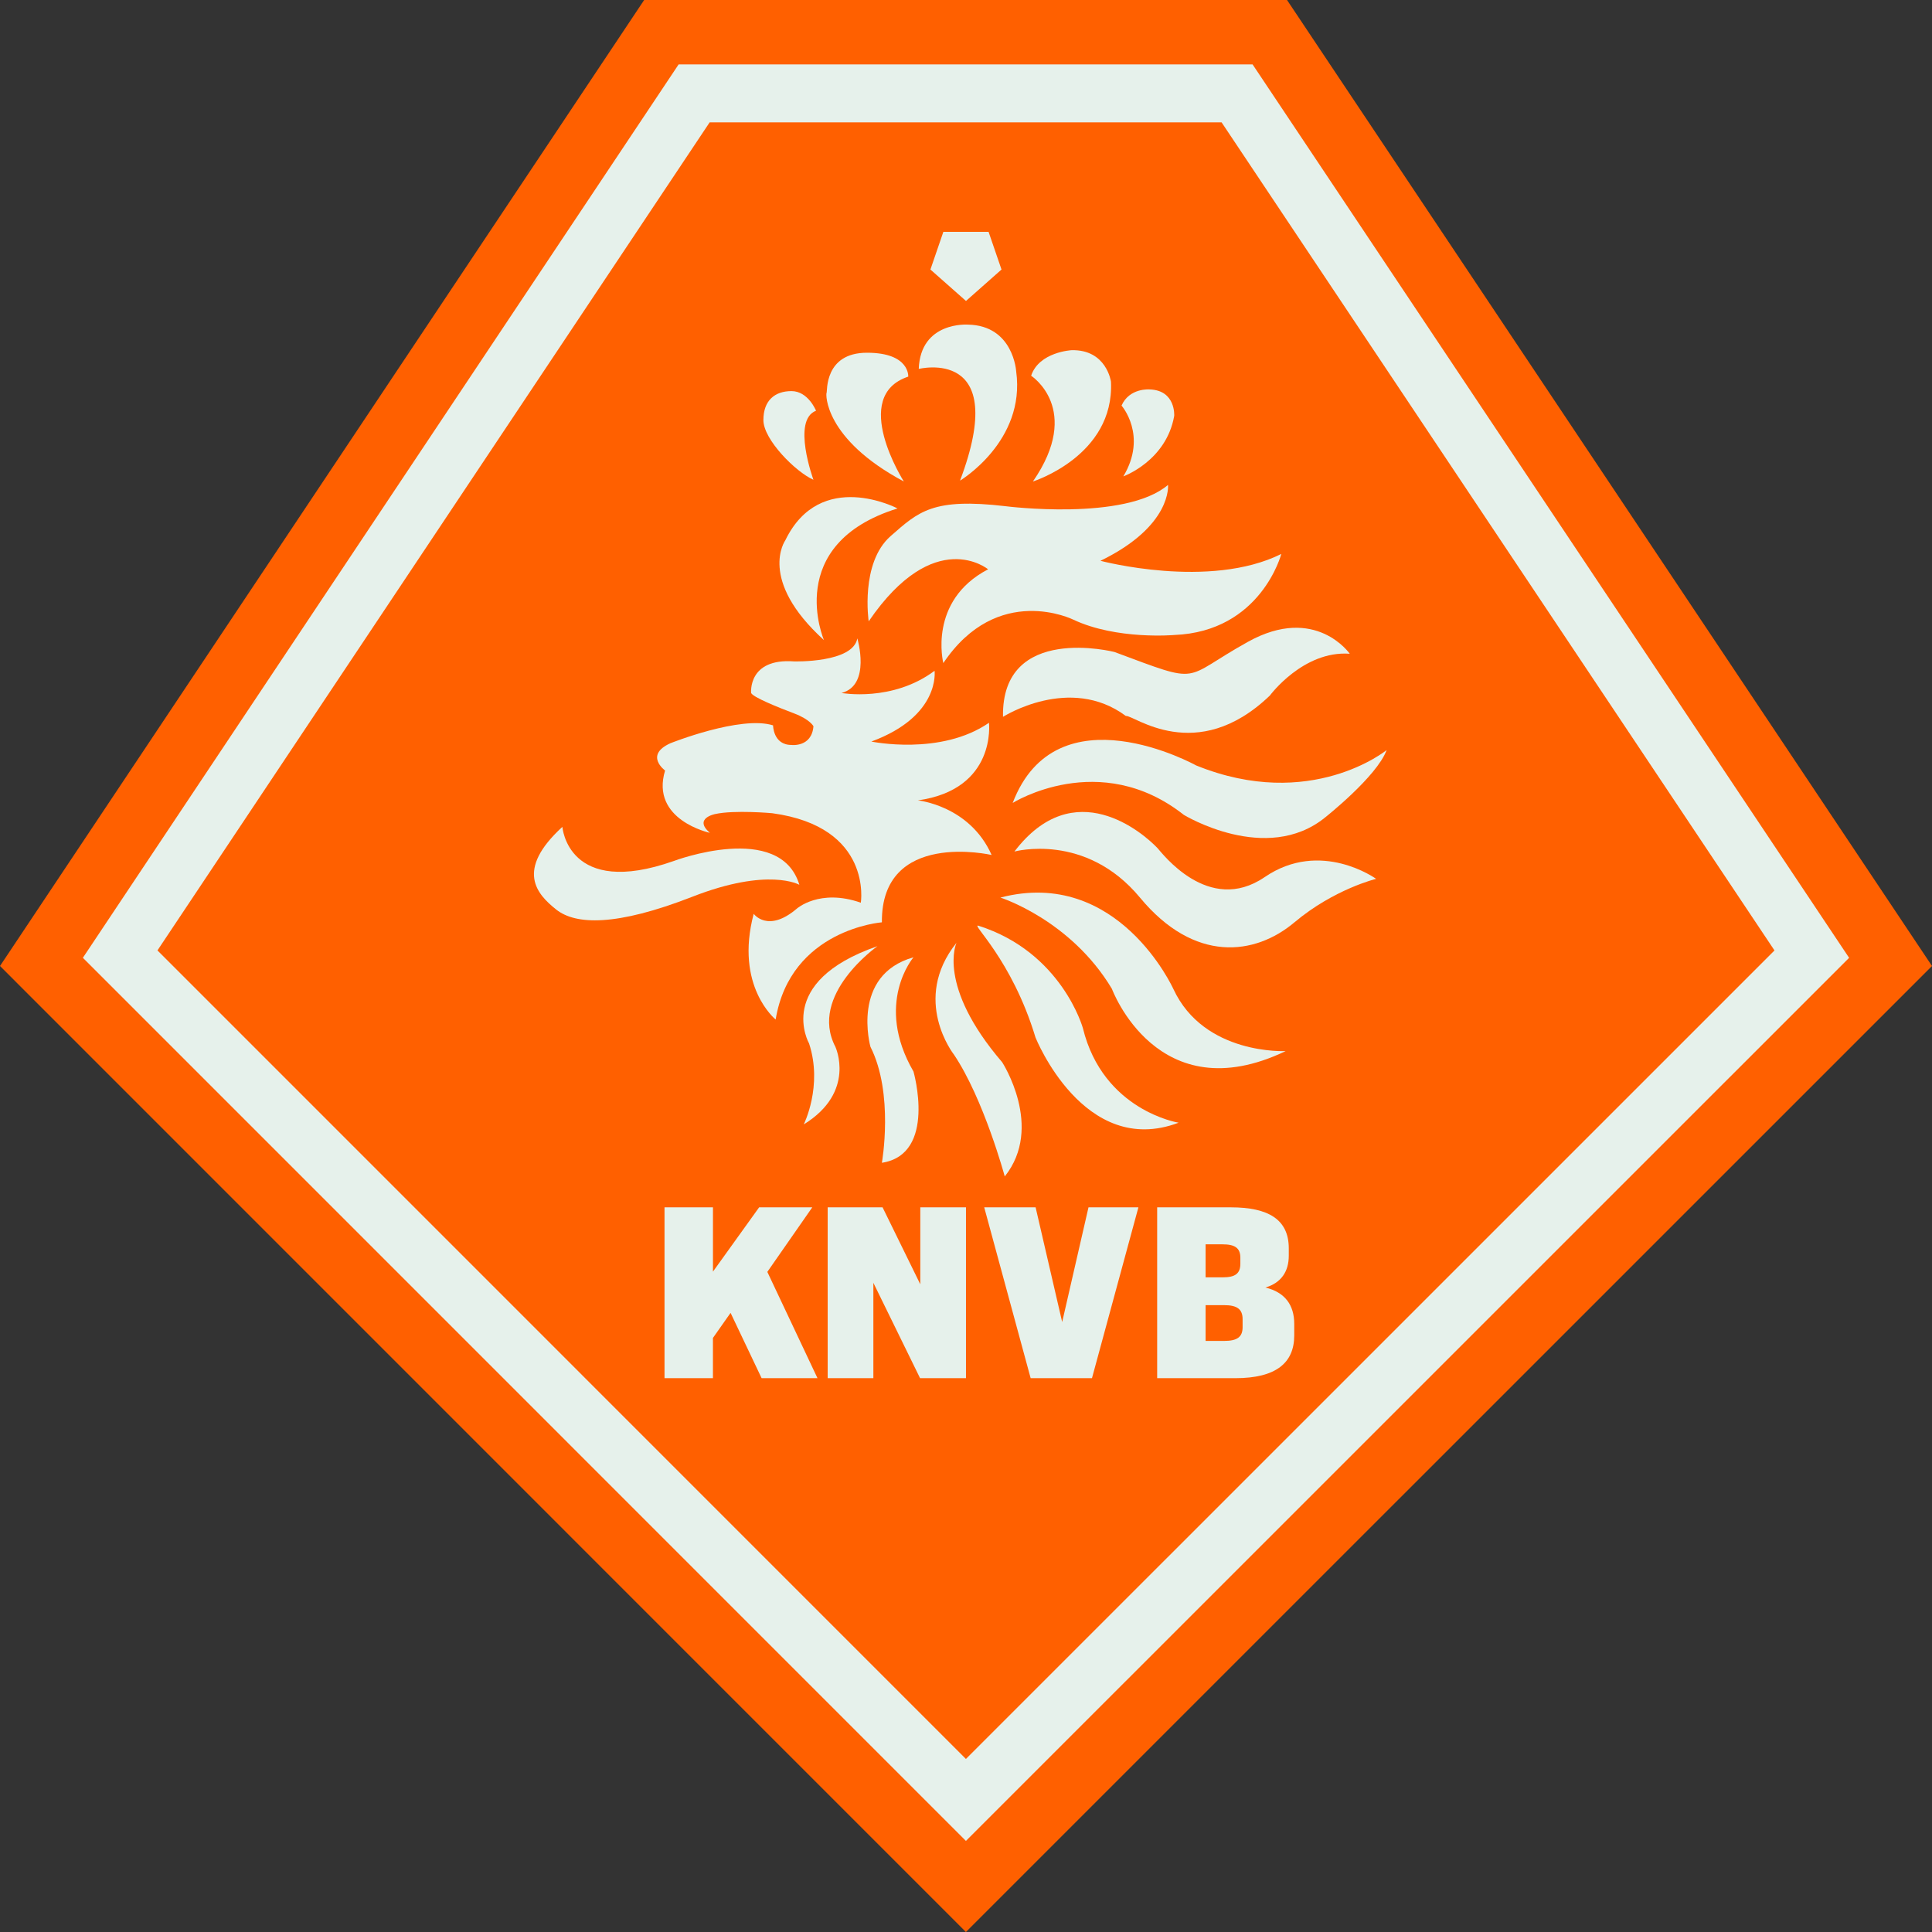
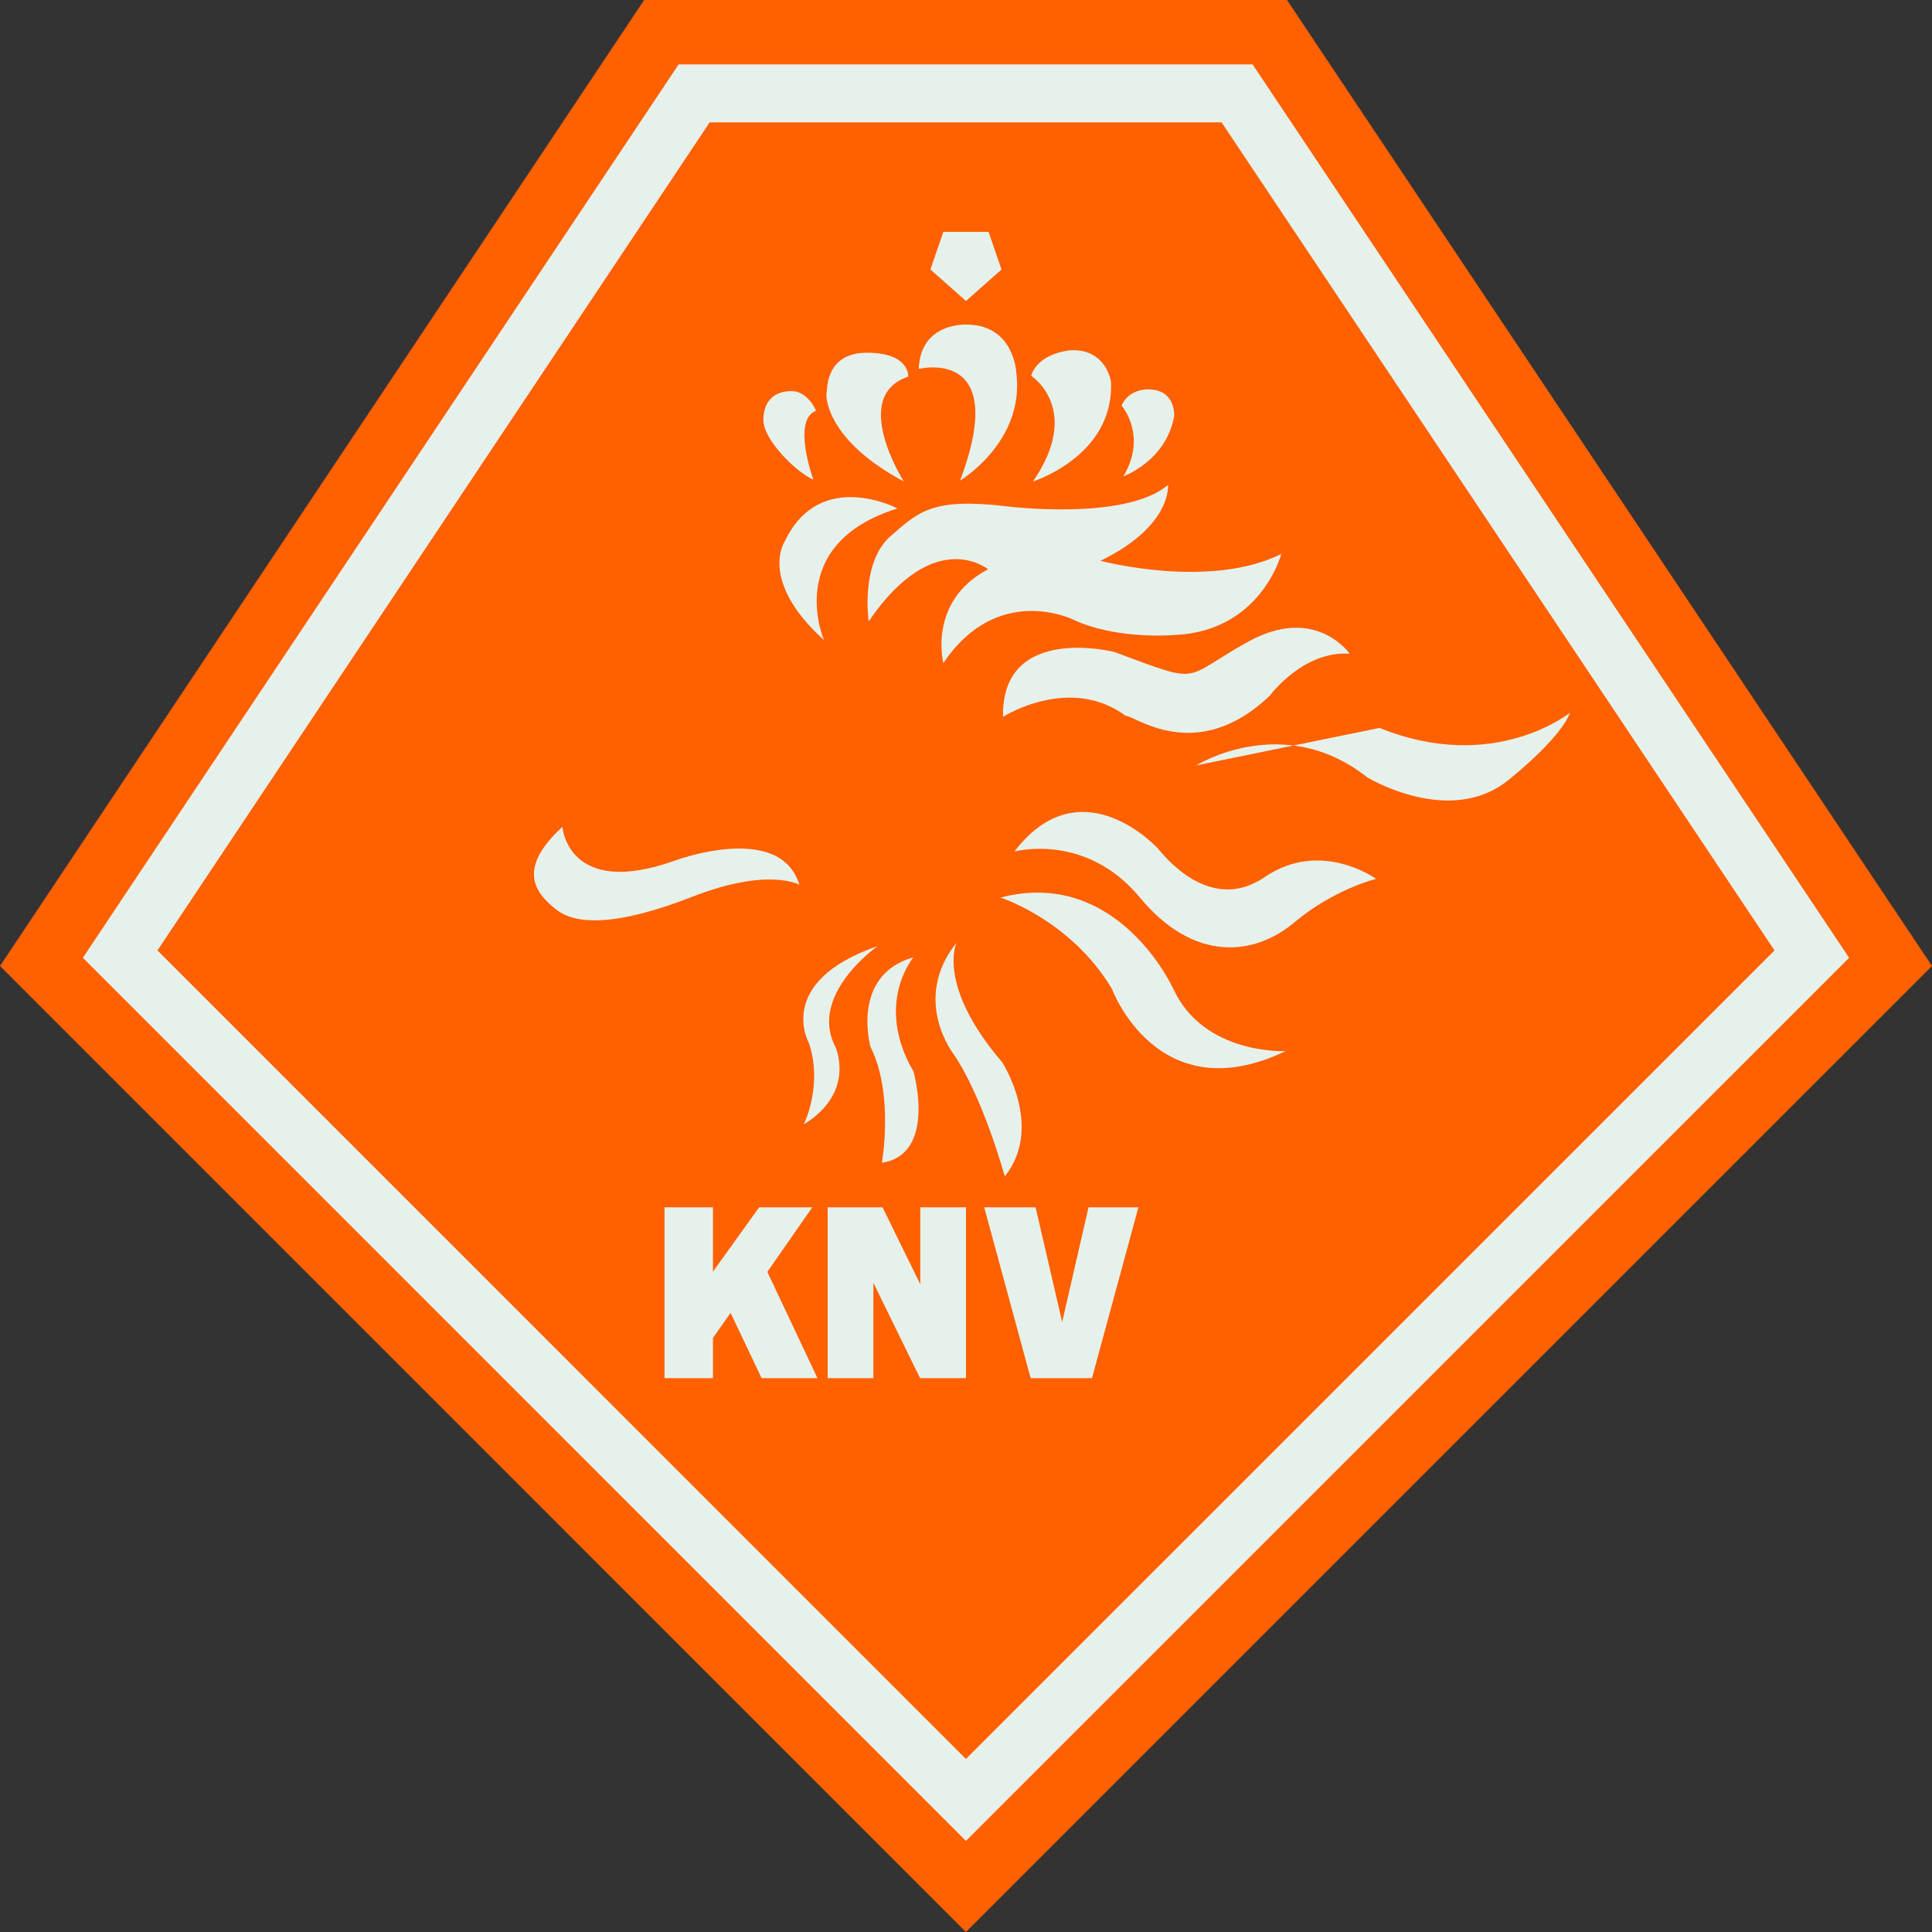
<svg xmlns="http://www.w3.org/2000/svg" id="Layer_1" data-name="Layer 1" viewBox="0 0 1500 1500">
  <rect x="0" y="0" width="1500" height="1500" fill="#333333" stroke="none" />
  <defs>
    <style>
      .cls-1 {
        fill: #ff6000;
      }

      .cls-1, .cls-2 {
        stroke-width: 0px;
      }

      .cls-2 {
        fill: #e6f1eb;
      }
    </style>
  </defs>
  <polygon class="cls-1" points="500.13 0 0 750 749.93 1500 1500 750 999.24 0 500.13 0" />
  <g>
    <path class="cls-2" d="M972.5,50h-445.61L64.34,743.63l685.6,685.66,685.7-685.64L972.5,50ZM122.25,737.9L550.97,95h397.47l429.27,642.93-627.77,627.72L122.25,737.9Z" />
    <g>
      <g>
        <path class="cls-2" d="M553.54,937.36v49.93l35.86-49.93h41.26l-34.9,50.13,38.94,82.52h-43.38l-24.1-50.71-13.69,19.47v31.23h-37.6v-132.64h37.6Z" />
        <path class="cls-2" d="M714.33,1070l-36.25-74.03v74.03h-35.47v-132.64h42.61l29.3,59.77v-59.77h35.47v132.64h-35.67Z" />
        <path class="cls-2" d="M764.13,937.36h39.91l20.63,89.07,20.44-89.07h38.75l-36.05,132.64h-47.62l-36.05-132.64Z" />
-         <path class="cls-2" d="M1000.6,969.17v5.79c0,12.15-5.78,21.01-18.12,24.68,15.23,3.66,22.36,13.69,22.36,28.15v9.06c0,21.21-14.07,33.16-45.69,33.16h-60.73v-132.64h57.26c29.11,0,44.92,9.45,44.92,31.81ZM949.32,991.73c9.64,0,13.69-2.89,13.69-10.6v-4.63c0-7.71-4.43-10.41-13.88-10.41h-13.11v25.64h13.3ZM950.48,1041.08c9.83,0,14.27-2.89,14.27-10.6v-6.36c0-7.9-4.63-10.8-14.27-10.8h-14.46v27.76h14.46Z" />
      </g>
      <g>
        <path class="cls-2" d="M701.75,373.83s-42.23-66.22,3.41-81.42c0,0,1.37-18.55-32.04-18.55s-30.67,30.46-31.36,31.11c-.7.67-2.05,35.76,59.99,68.86" />
        <path class="cls-2" d="M745.35,373.17s51.09-30.47,43.62-84.76c0,0-2.03-35.74-37.51-36.38,0,0-36.79-2.68-38.14,34.4,0,0,71.57-17.88,32.04,86.74" />
        <polygon class="cls-2" points="777.57 209.26 767.53 180 732.42 180 722.38 209.26 749.99 233.67 777.57 209.26" />
        <path class="cls-2" d="M631.55,372.48s-17.04-46.33,2.02-53.59c0,0-6.09-15.24-19.06-15.24s-21.81,7.27-21.81,22.5,25.21,40.37,38.84,46.33" />
-         <path class="cls-2" d="M516.36,598.24c-11.59,38.42,34.75,48.36,34.75,48.36-12.97-11.27,4.11-14.57,4.11-14.57,14.98-3.32,44.27-.66,44.27-.66,78.4,10.6,68.85,69.5,68.85,69.5-32.04-11.26-49.75,4.64-49.75,4.64-22.51,19.16-33.42,3.97-33.42,3.97-14.97,56.27,17.04,82.08,17.04,82.08,11.61-70.15,82.48-75.47,82.48-75.47-.67-72.14,85.2-52.28,85.2-52.28-17.03-38.41-57.25-42.39-57.25-42.39,61.33-8.61,55.19-60.25,55.19-60.25-37.43,25.84-91.31,14.57-91.31,14.57,53.88-19.84,49.07-54.94,49.07-54.94-32.7,24.49-72.26,17.22-72.26,17.22,23.19-5.96,12.3-42.38,12.3-42.38-3.41,19.19-49.09,17.87-49.09,17.87-36.1-2.65-33.36,24.51-33.36,24.51,1.35,3.29,21.11,11.25,33.36,15.87,12.29,4.63,15.02,9.94,15.02,9.94-1.34,16.53-17.04,14.55-17.04,14.55-14.31,0-14.31-15.21-14.31-15.21-25.21-7.94-79.77,13.9-79.77,13.9-20.42,9.28-4.07,21.17-4.07,21.17" />
        <path class="cls-2" d="M801.94,373.83s63.33-19.86,60.62-77.45c0,0-3.37-25.18-30.64-24.49,0,0-25.22,1.32-31.35,19.83,0,0,40.18,25.88,1.38,82.12" />
        <path class="cls-2" d="M906.86,376.48c-33.38,28.45-126.06,16.55-126.06,16.55-56.56-6.64-67.49,4.06-89.29,23.16-23.81,20.87-17.06,66.22-17.06,66.22,51.14-74.79,92.71-40.4,92.71-40.4-47.01,24.52-34.77,72.81-34.77,72.81,42.25-62.85,100.88-33.75,100.88-33.75,33.69,15.89,78.38,11.94,78.38,11.94,67.47-2.68,83.15-62.93,83.15-62.93-55.88,27.83-140.4,5.32-140.4,5.32,55.87-27.14,52.45-58.92,52.45-58.92" />
        <path class="cls-2" d="M740.59,818.71c23.16,34.4,39.5,94.67,39.5,94.67,30.66-38.38-2.02-88.7-2.02-88.7-51.12-59.57-35.46-92.69-35.46-92.69-35.41,44.34-2.02,86.73-2.02,86.73" />
        <path class="cls-2" d="M865.31,506.21s-87.95-22.47-86.58,50.34c0,0,51.78-33.11,95.42-.65,5.46-1.32,54.52,39.05,111.77-15.88,0,0,25.9-35.11,62.04-32.45,0,0-26.6-38.39-79.05-9.27-52.5,29.14-34.11,33.77-103.6,7.92" />
-         <path class="cls-2" d="M928.67,594.28s-108.34-60.23-142.43,29.13c0,0,67.46-42.37,132.88,9.26,0,0,64.08,39.08,109.71,1.98,0,0,40.23-31.77,47.73-52.29,0,0-58.84,48.03-147.9,11.91" />
+         <path class="cls-2" d="M928.67,594.28c0,0,67.46-42.37,132.88,9.26,0,0,64.08,39.08,109.71,1.98,0,0,40.23-31.77,47.73-52.29,0,0-58.84,48.03-147.9,11.91" />
        <path class="cls-2" d="M872.14,369.86s33.37-11.91,39.52-47.01c0,0,1.34-19.85-19.12-20.5,0,0-15.66-1.35-21.78,12.55,0,0,20.46,23.18,1.39,54.96" />
        <path class="cls-2" d="M696.83,394.75s-59.83-31.52-87.12,24.76c0,0-21.78,30.45,30.01,77.46,0,0-32.17-74.41,57.11-102.22" />
        <path class="cls-2" d="M910.94,767.73s-42.91-94.67-134.23-70.86c0,0,54.49,17.25,86.57,70.86,0,0,35.39,96.01,134.93,48.33,0,0-63.4,3.33-87.26-48.33" />
        <path class="cls-2" d="M981.86,681c-43.63,29.79-80.07-19.25-83.15-22.51-11.27-11.88-64.77-58.25-111.11,2.64,0,0,55.23-15.21,97.46,35.75,42.25,51.02,89.28,45.05,119.95,19.21,30.67-25.81,63.4-33.75,63.4-33.75,0,0-42.97-31.13-86.54-1.34" />
-         <path class="cls-2" d="M915.07,871.66s-58.62-9.24-74.33-73.46c0,0-16.36-58.95-81.07-79.46-6.45-2.04,25.89,25.82,44.28,86.72,0,0,37.49,94.03,111.12,66.21" />
        <path class="cls-2" d="M620.62,686.96c-14.95-49.66-97.45-18.51-97.45-18.51-82.46,29.12-86.54-26.48-86.54-26.48-36.8,33.74-19.76,52.3-4.78,64.21,14.99,11.88,46.34,13.22,105.66-9.94,59.27-23.16,83.12-9.27,83.12-9.27" />
        <path class="cls-2" d="M709.23,831.94c-30.69-52.96,0-88.7,0-88.7-49.05,13.87-33.41,69.51-33.41,69.51,18.43,36.43,8.87,90.03,8.87,90.03,42.94-6.62,24.54-70.85,24.54-70.85" />
        <path class="cls-2" d="M648.61,812.76c-21.13-40.4,32.66-78.15,32.66-78.15-80.42,27.81-53.12,75.5-53.12,75.5,10.89,33.11-4.13,62.88-4.13,62.88,40.9-25.14,24.58-60.23,24.58-60.23" />
      </g>
    </g>
  </g>
</svg>